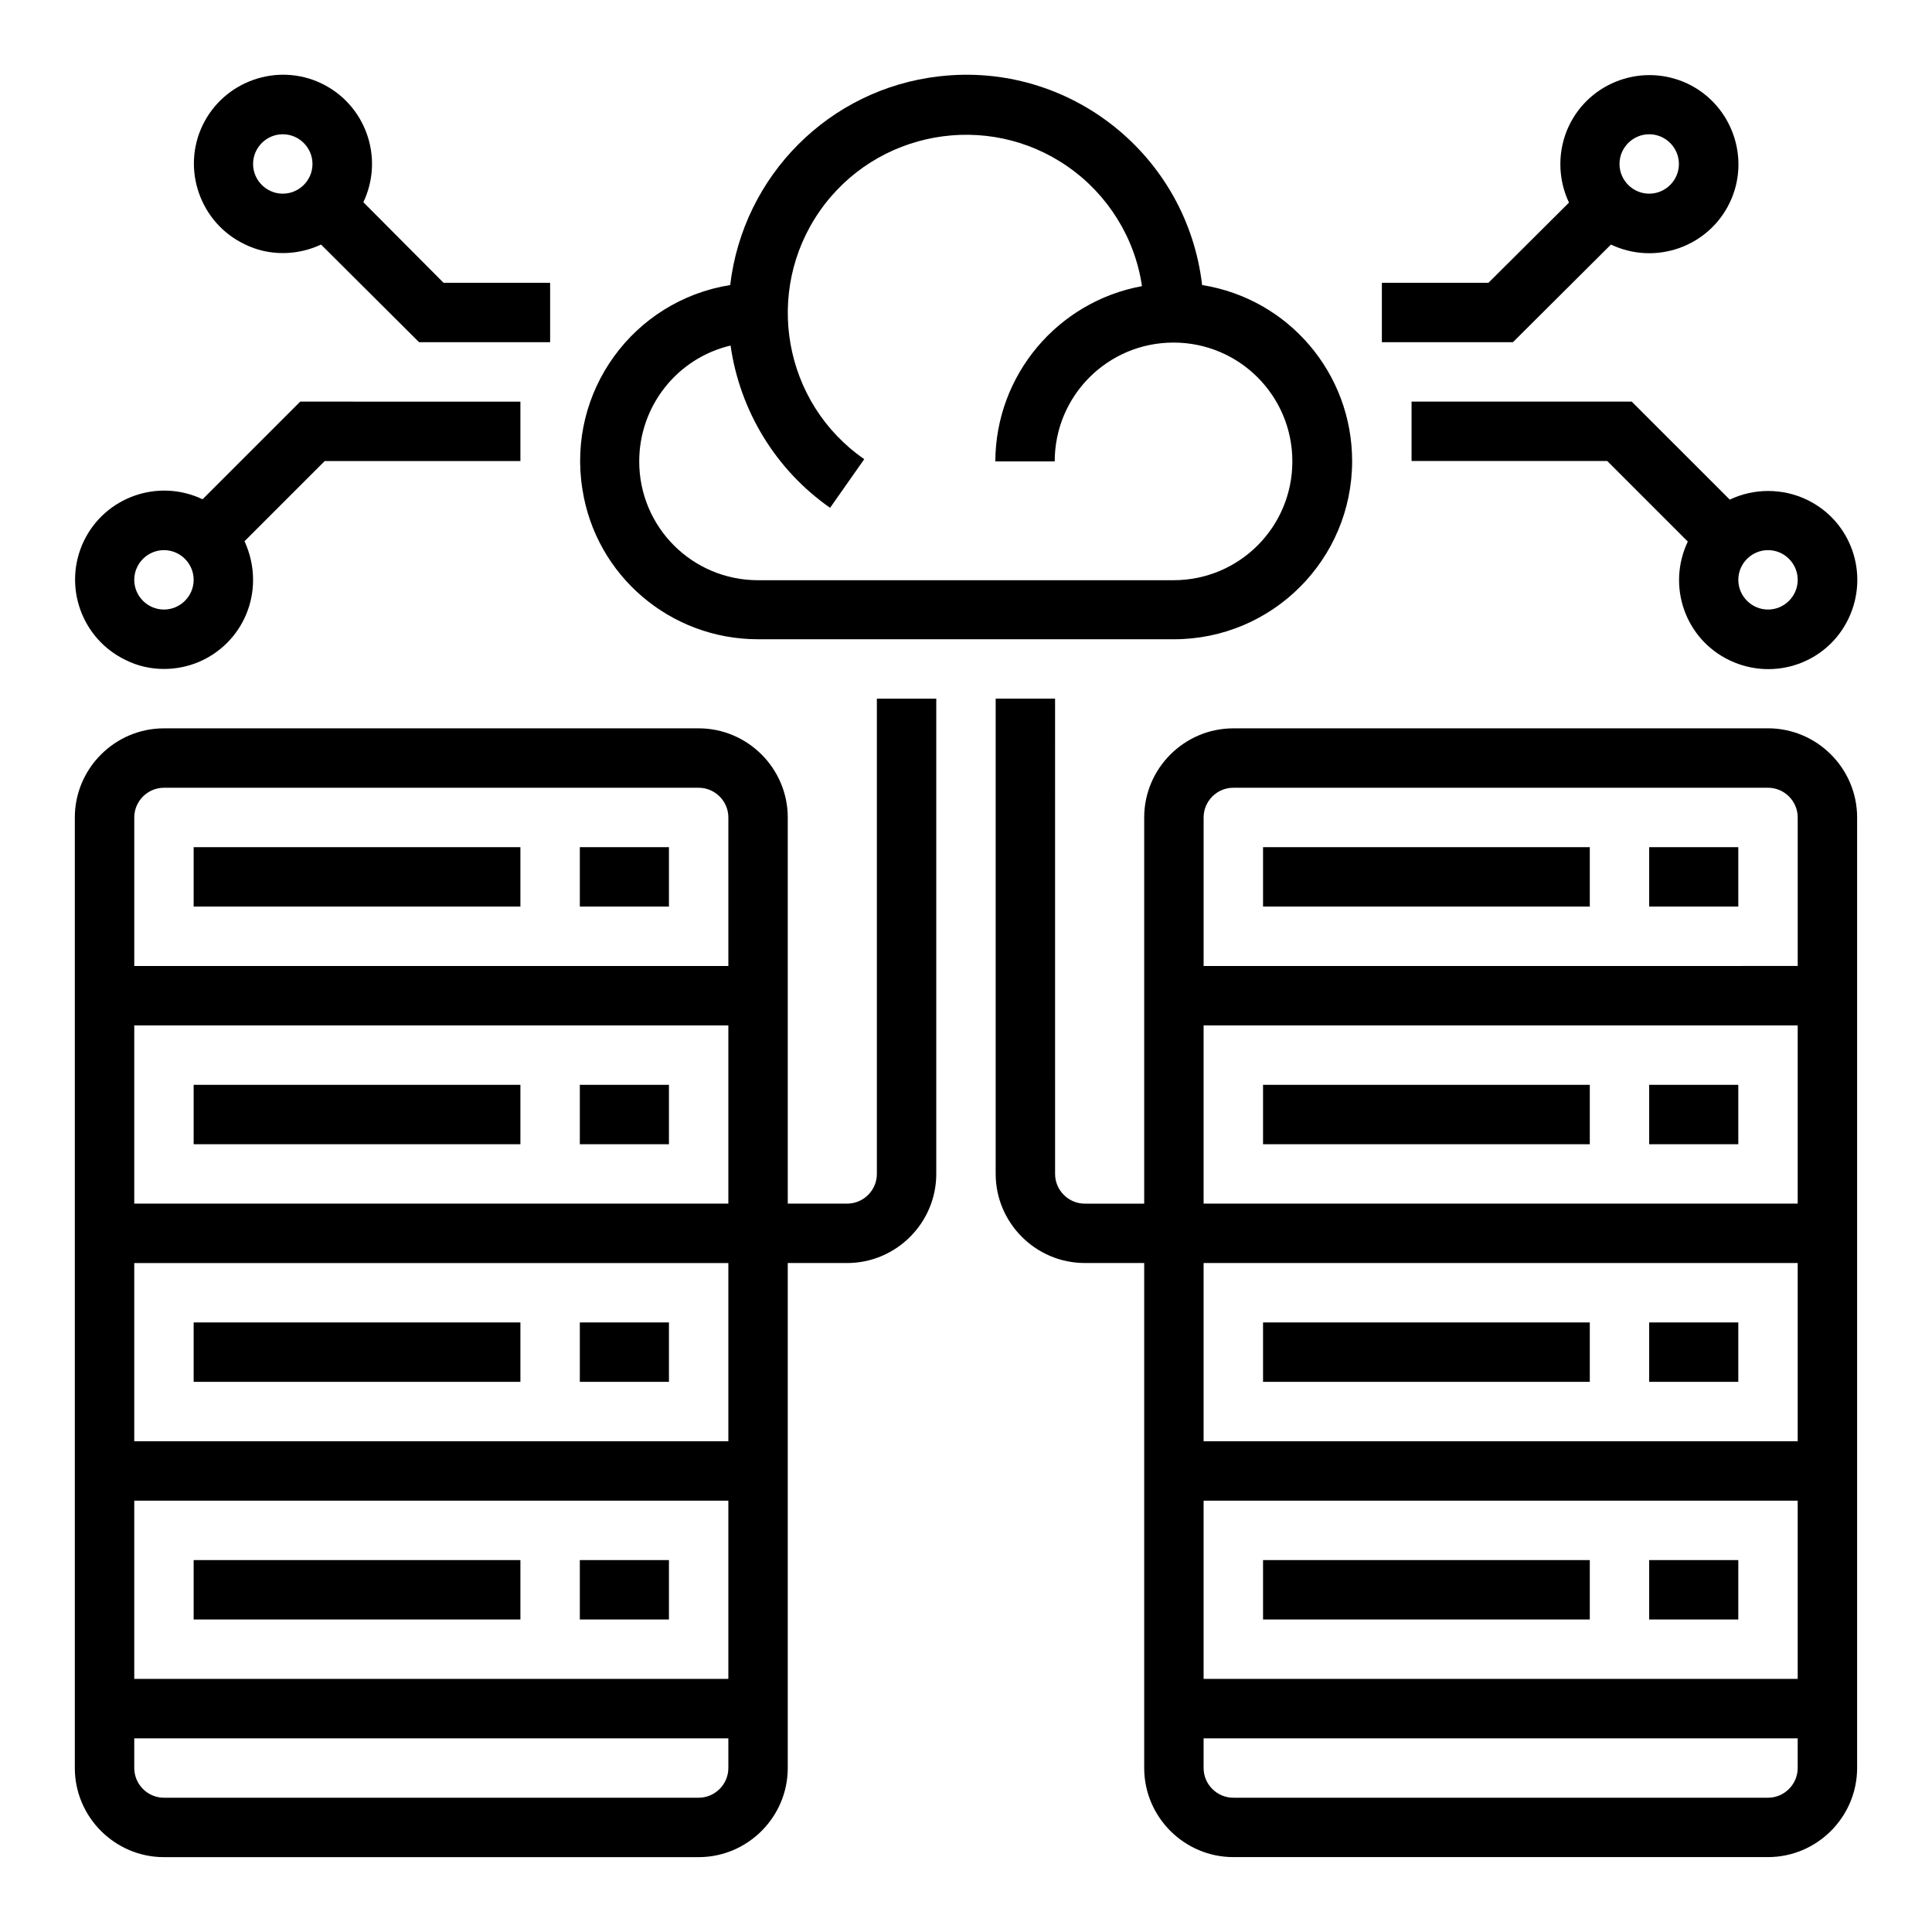
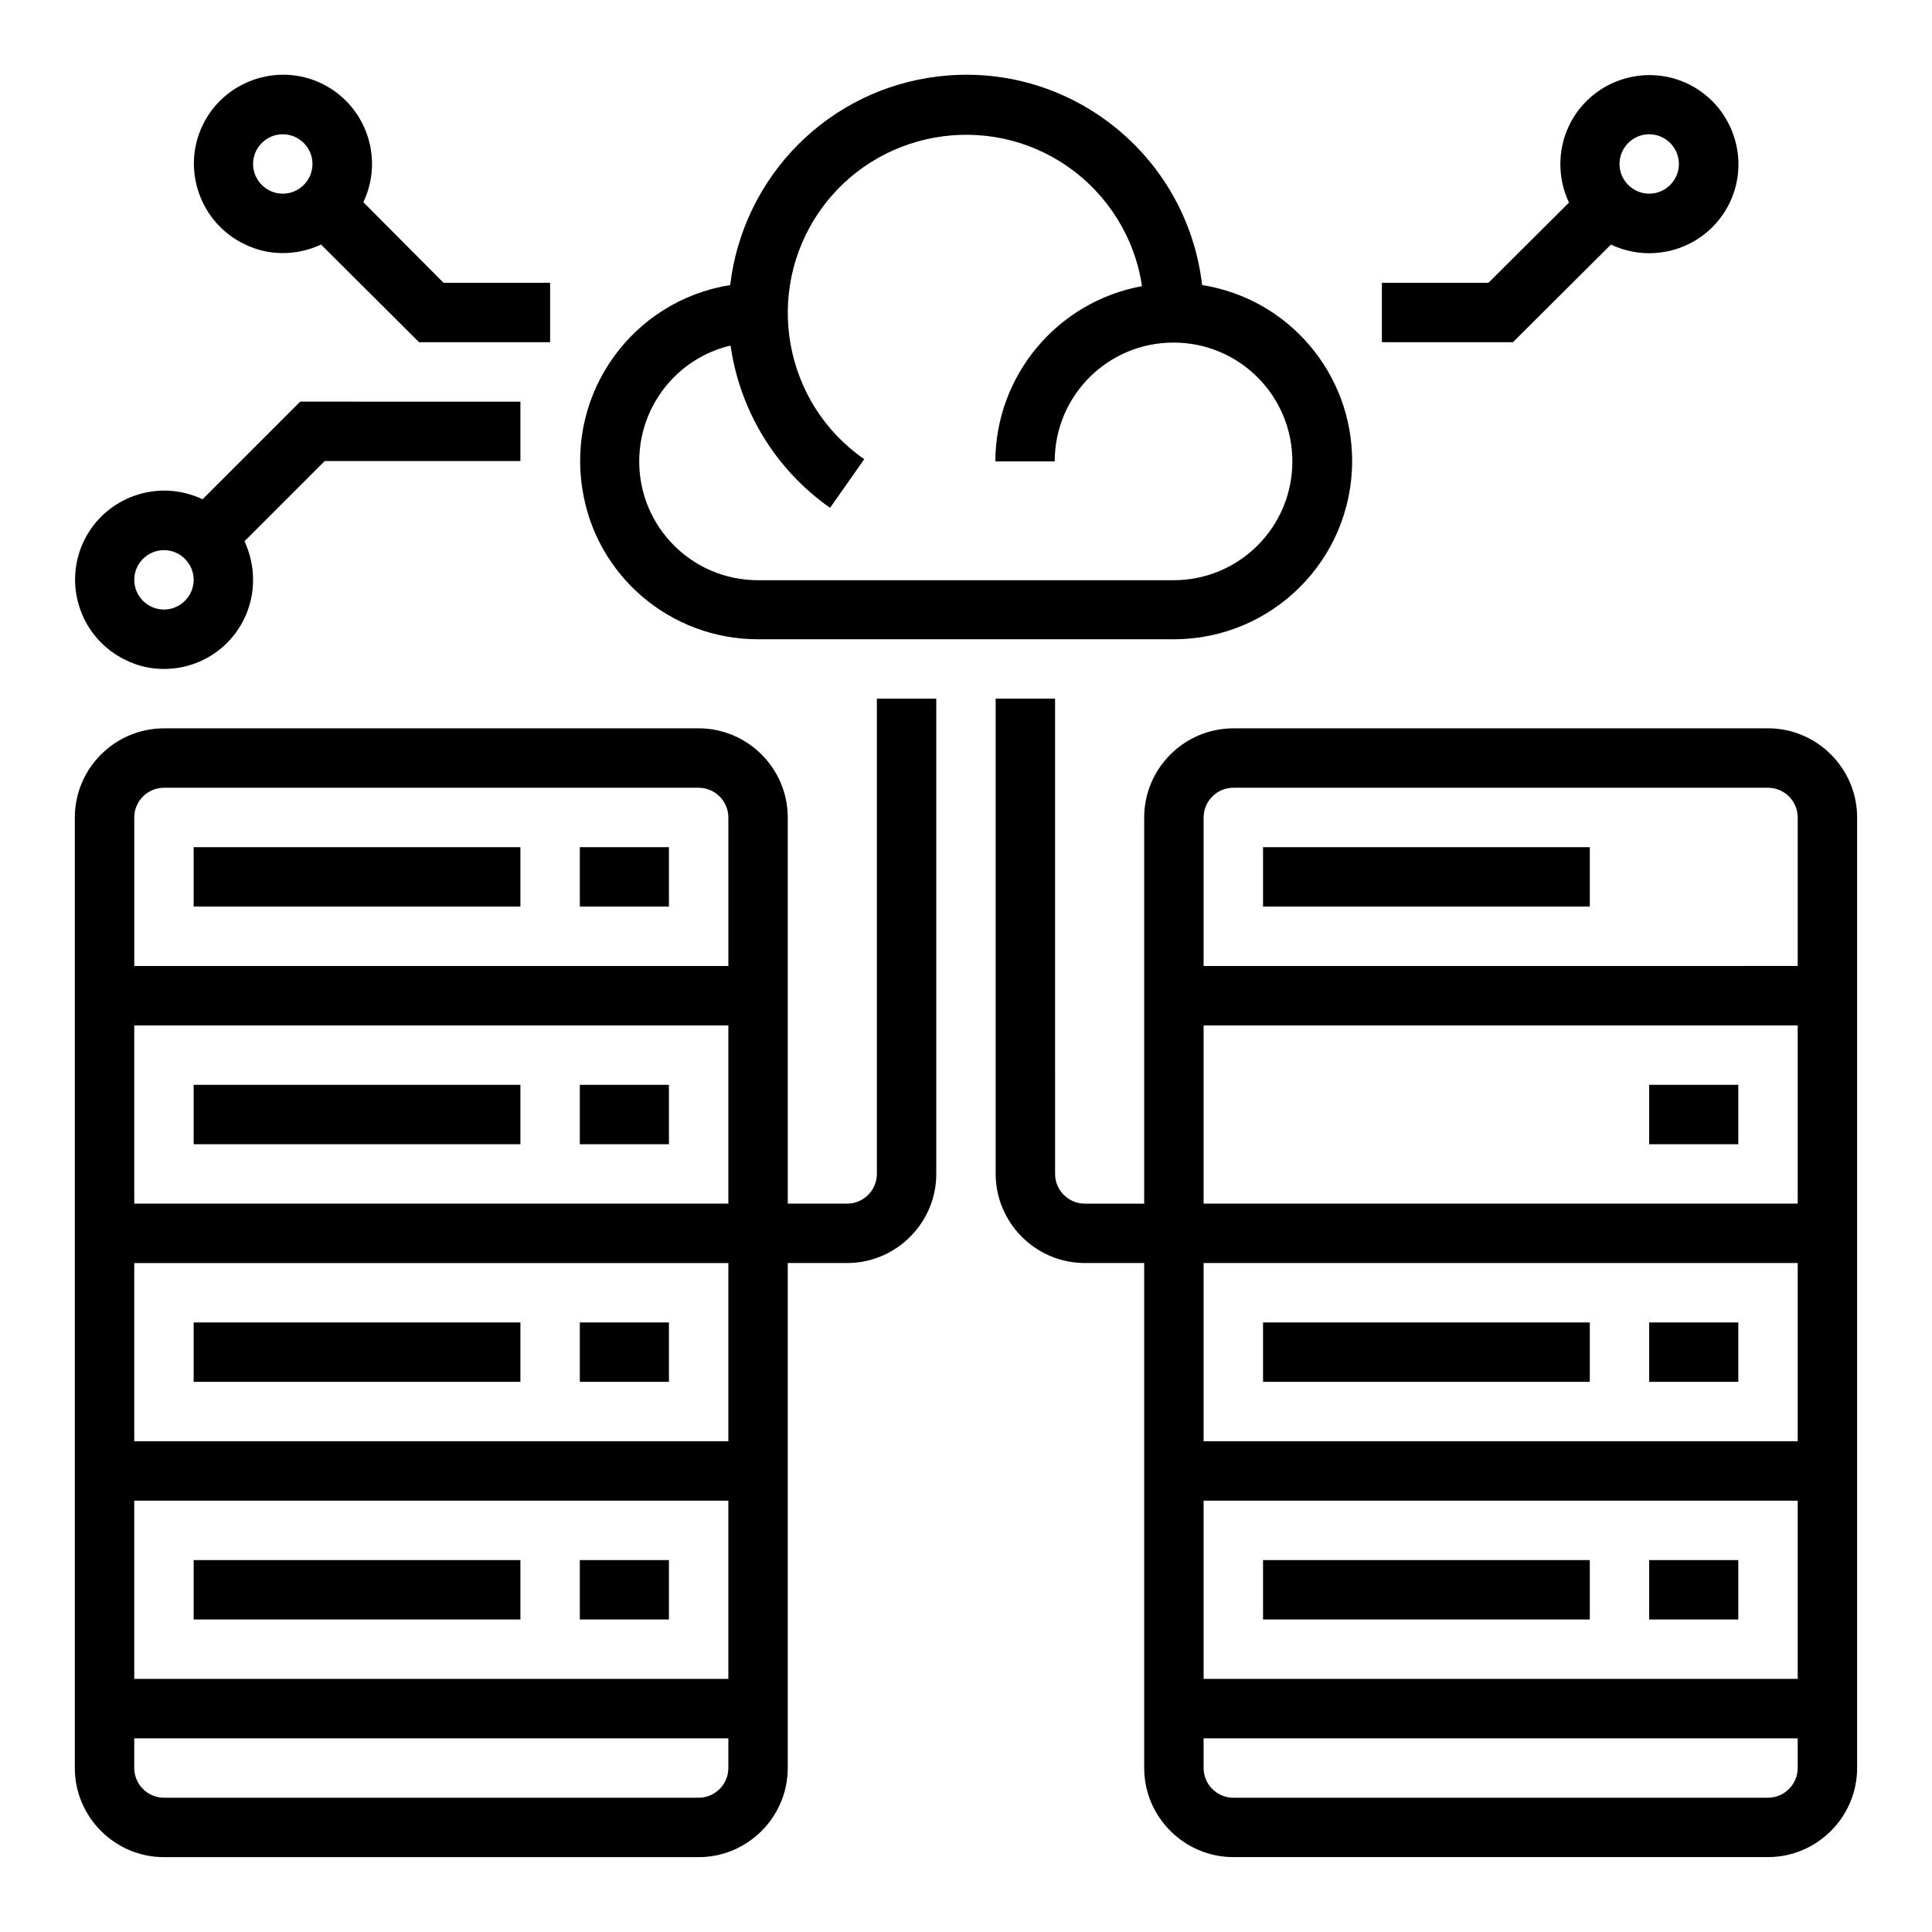
<svg xmlns="http://www.w3.org/2000/svg" fill="#000000" width="800px" height="800px" version="1.1" viewBox="144 144 512 512">
  <g>
    <path d="m376.38 455.1c0 4.328-3.543 7.871-7.871 7.871h-15.742l-0.004-102.34c0-12.988-10.629-23.617-23.617-23.617l-141.7 0.004c-12.988 0-23.617 10.629-23.617 23.617v251.91c0 12.988 10.629 23.617 23.617 23.617h141.7c12.988 0 23.617-10.629 23.617-23.617v-133.83h15.742c12.988 0 23.617-10.629 23.617-23.617v-125.95h-15.742zm-196.8 70.848v-47.23h157.44v47.23zm157.44 15.746v47.23h-157.44v-47.23zm-157.44-78.719v-47.23h157.44v47.23zm7.871-110.21h141.7c4.328 0 7.871 3.543 7.871 7.871v39.359l-157.44 0.004v-39.359c0-4.332 3.543-7.875 7.871-7.875zm141.7 267.65h-141.7c-4.328 0-7.871-3.543-7.871-7.871v-7.871h157.44v7.871c0 4.328-3.543 7.871-7.875 7.871z" />
    <path d="m297.66 368.51h23.617v15.742h-23.617z" />
    <path d="m195.32 368.51h86.594v15.742h-86.594z" />
    <path d="m297.66 431.49h23.617v15.742h-23.617z" />
    <path d="m195.32 431.49h86.594v15.742h-86.594z" />
    <path d="m297.66 494.46h23.617v15.742h-23.617z" />
    <path d="m195.32 494.46h86.594v15.742h-86.594z" />
    <path d="m297.66 557.44h23.617v15.742h-23.617z" />
    <path d="m195.32 557.44h86.594v15.742h-86.594z" />
    <path d="m344.89 313.41h110.21c26.074 0 47.23-21.156 47.23-47.23 0-23.223-16.828-43-39.754-46.641-4.035-34.539-35.227-59.336-69.766-55.301-29.027 3.344-51.855 26.273-55.301 55.301-25.781 4.133-43.297 28.34-39.164 54.121 3.547 22.922 23.324 39.75 46.547 39.75zm-7.281-77.836c2.461 17.32 12.004 32.965 26.371 43l9.055-12.891c-21.453-14.859-26.668-44.379-11.809-65.73 14.859-21.352 44.379-26.668 65.73-11.809 10.629 7.379 17.809 18.895 19.68 31.684-22.434 4.133-38.77 23.617-38.867 46.445h15.742c0-17.418 14.07-31.488 31.488-31.488 17.418 0 31.488 14.07 31.488 31.488s-14.07 31.488-31.488 31.488l-110.11 0.004c-17.418 0-31.488-14.07-31.488-31.488 0-14.664 10.035-27.355 24.207-30.703z" />
    <path d="m612.54 337.02h-141.7c-12.988 0-23.617 10.629-23.617 23.617v102.34h-15.742c-4.328 0-7.871-3.543-7.871-7.871l-0.004-125.96h-15.742v125.95c0 12.988 10.629 23.617 23.617 23.617h15.742v133.82c0 12.988 10.629 23.617 23.617 23.617h141.7c12.988 0 23.617-10.629 23.617-23.617v-251.91c0-12.988-10.629-23.613-23.617-23.613zm-141.7 15.742h141.7c4.328 0 7.871 3.543 7.871 7.871v39.359l-157.44 0.004v-39.359c0-4.332 3.539-7.875 7.871-7.875zm-7.871 188.93h157.44v47.23h-157.44zm0-15.746v-47.23h157.44v47.23zm0-62.973v-47.23h157.44v47.23zm149.57 157.44h-141.7c-4.328 0-7.871-3.543-7.871-7.871v-7.871h157.44v7.871c-0.004 4.328-3.547 7.871-7.875 7.871z" />
-     <path d="m581.05 368.51h23.617v15.742h-23.617z" />
    <path d="m478.72 368.51h86.594v15.742h-86.594z" />
    <path d="m581.05 431.49h23.617v15.742h-23.617z" />
-     <path d="m478.72 431.49h86.594v15.742h-86.594z" />
    <path d="m581.05 494.46h23.617v15.742h-23.617z" />
    <path d="m478.72 494.46h86.594v15.742h-86.594z" />
    <path d="m581.05 557.44h23.617v15.742h-23.617z" />
    <path d="m478.72 557.44h86.594v15.742h-86.594z" />
    <path d="m570.92 208.81c11.809 5.609 25.879 0.59 31.488-11.121s0.59-25.879-11.121-31.488c-11.809-5.609-25.879-0.59-31.488 11.121-3.051 6.394-3.051 13.973 0 20.367l-21.348 21.254h-28.242v15.742h34.734zm10.137-29.227c4.328 0 7.871 3.543 7.871 7.871s-3.543 7.871-7.871 7.871c-4.328 0-7.871-3.543-7.871-7.871s3.543-7.871 7.871-7.871z" />
-     <path d="m576.43 250.43h-58.352v15.742h51.855l21.352 21.352c-5.609 11.809-0.688 25.879 11.121 31.488s25.879 0.688 31.488-11.121 0.688-25.879-11.121-31.488c-6.394-3.051-13.973-3.051-20.367 0zm43.984 47.234c0 4.328-3.543 7.871-7.871 7.871s-7.871-3.543-7.871-7.871c0-4.328 3.543-7.871 7.871-7.871 4.328-0.004 7.871 3.539 7.871 7.871z" />
    <path d="m187.45 321.28c13.086 0 23.617-10.527 23.617-23.617 0-3.543-0.789-6.988-2.262-10.234l21.254-21.25h51.855v-15.742l-58.352-0.004-25.879 25.879c-11.809-5.609-25.879-0.59-31.488 11.121-5.609 11.809-0.59 25.879 11.121 31.488 3.148 1.574 6.59 2.359 10.133 2.359zm0-31.488c4.328 0 7.871 3.543 7.871 7.871s-3.543 7.871-7.871 7.871-7.871-3.543-7.871-7.871 3.543-7.871 7.871-7.871z" />
    <path d="m218.94 211.07c3.543 0 6.988-0.789 10.137-2.262l25.977 25.879h34.734v-15.746h-28.242l-21.254-21.352c5.609-11.809 0.59-25.879-11.121-31.488-11.711-5.609-25.879-0.59-31.488 11.121-5.609 11.711-0.59 25.879 11.121 31.488 3.152 1.57 6.594 2.359 10.137 2.359zm0-31.488c4.328 0 7.871 3.543 7.871 7.871s-3.543 7.871-7.871 7.871-7.871-3.543-7.871-7.871 3.543-7.871 7.871-7.871z" />
  </g>
</svg>